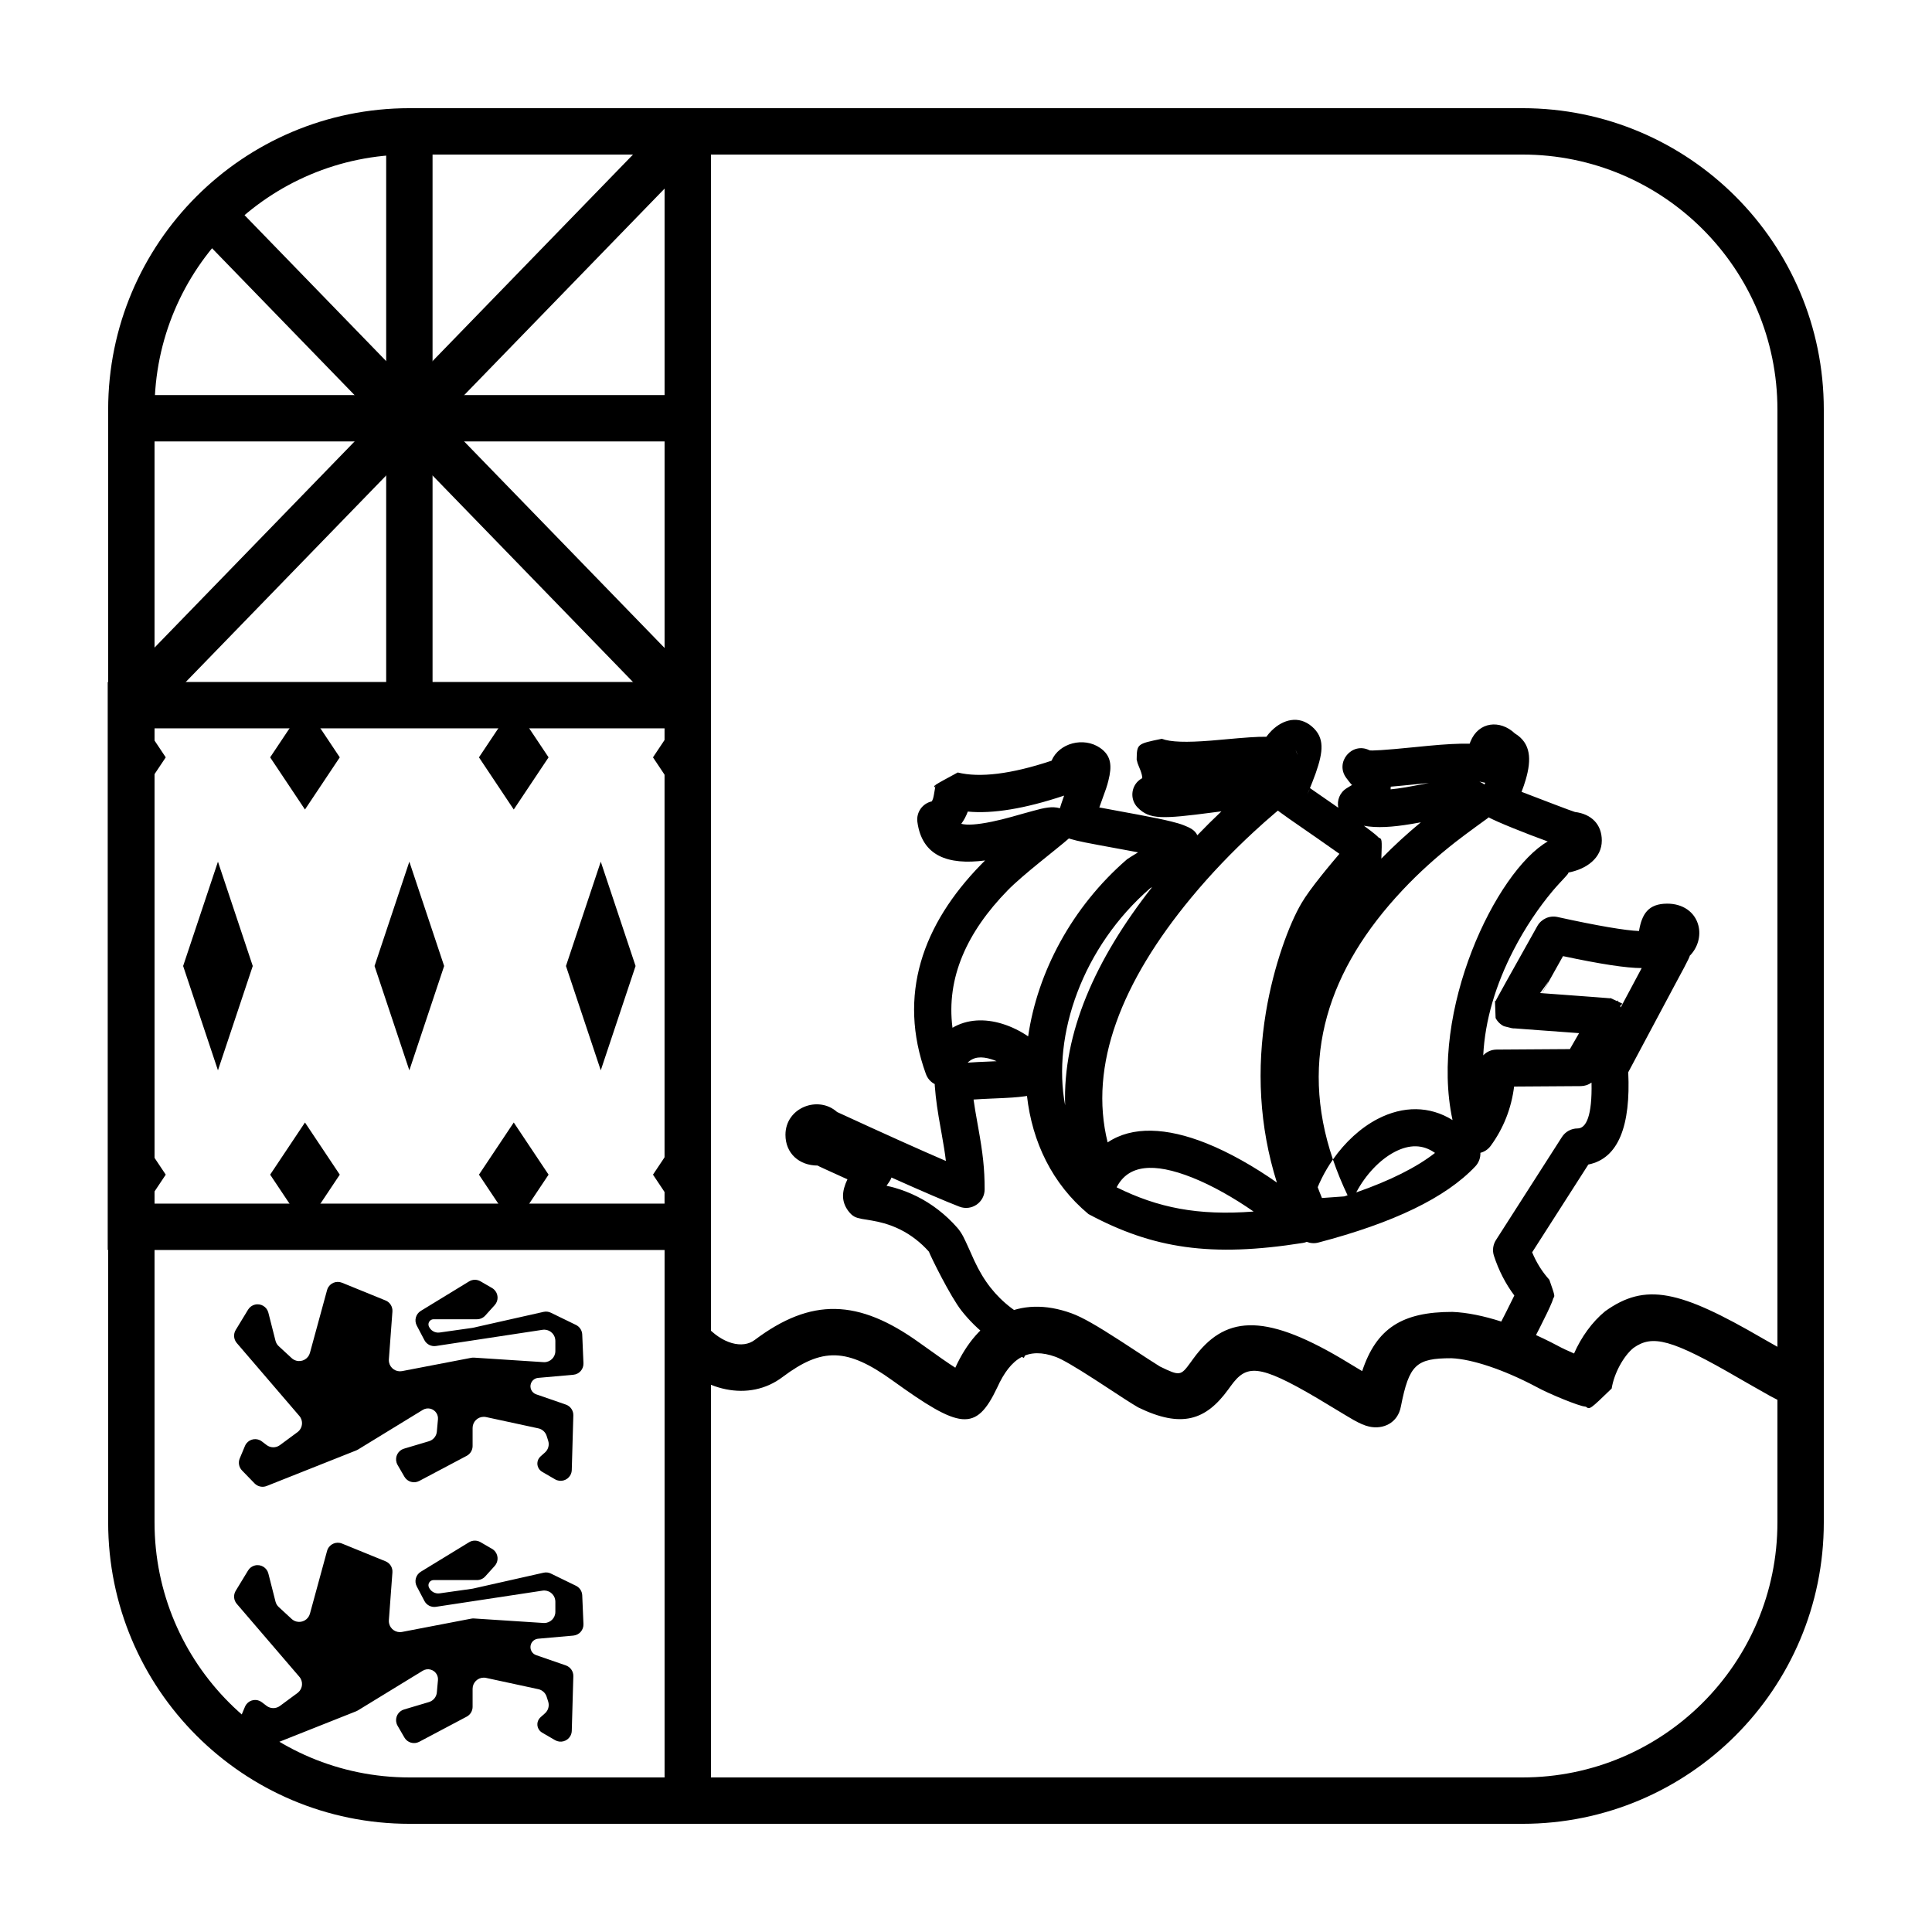
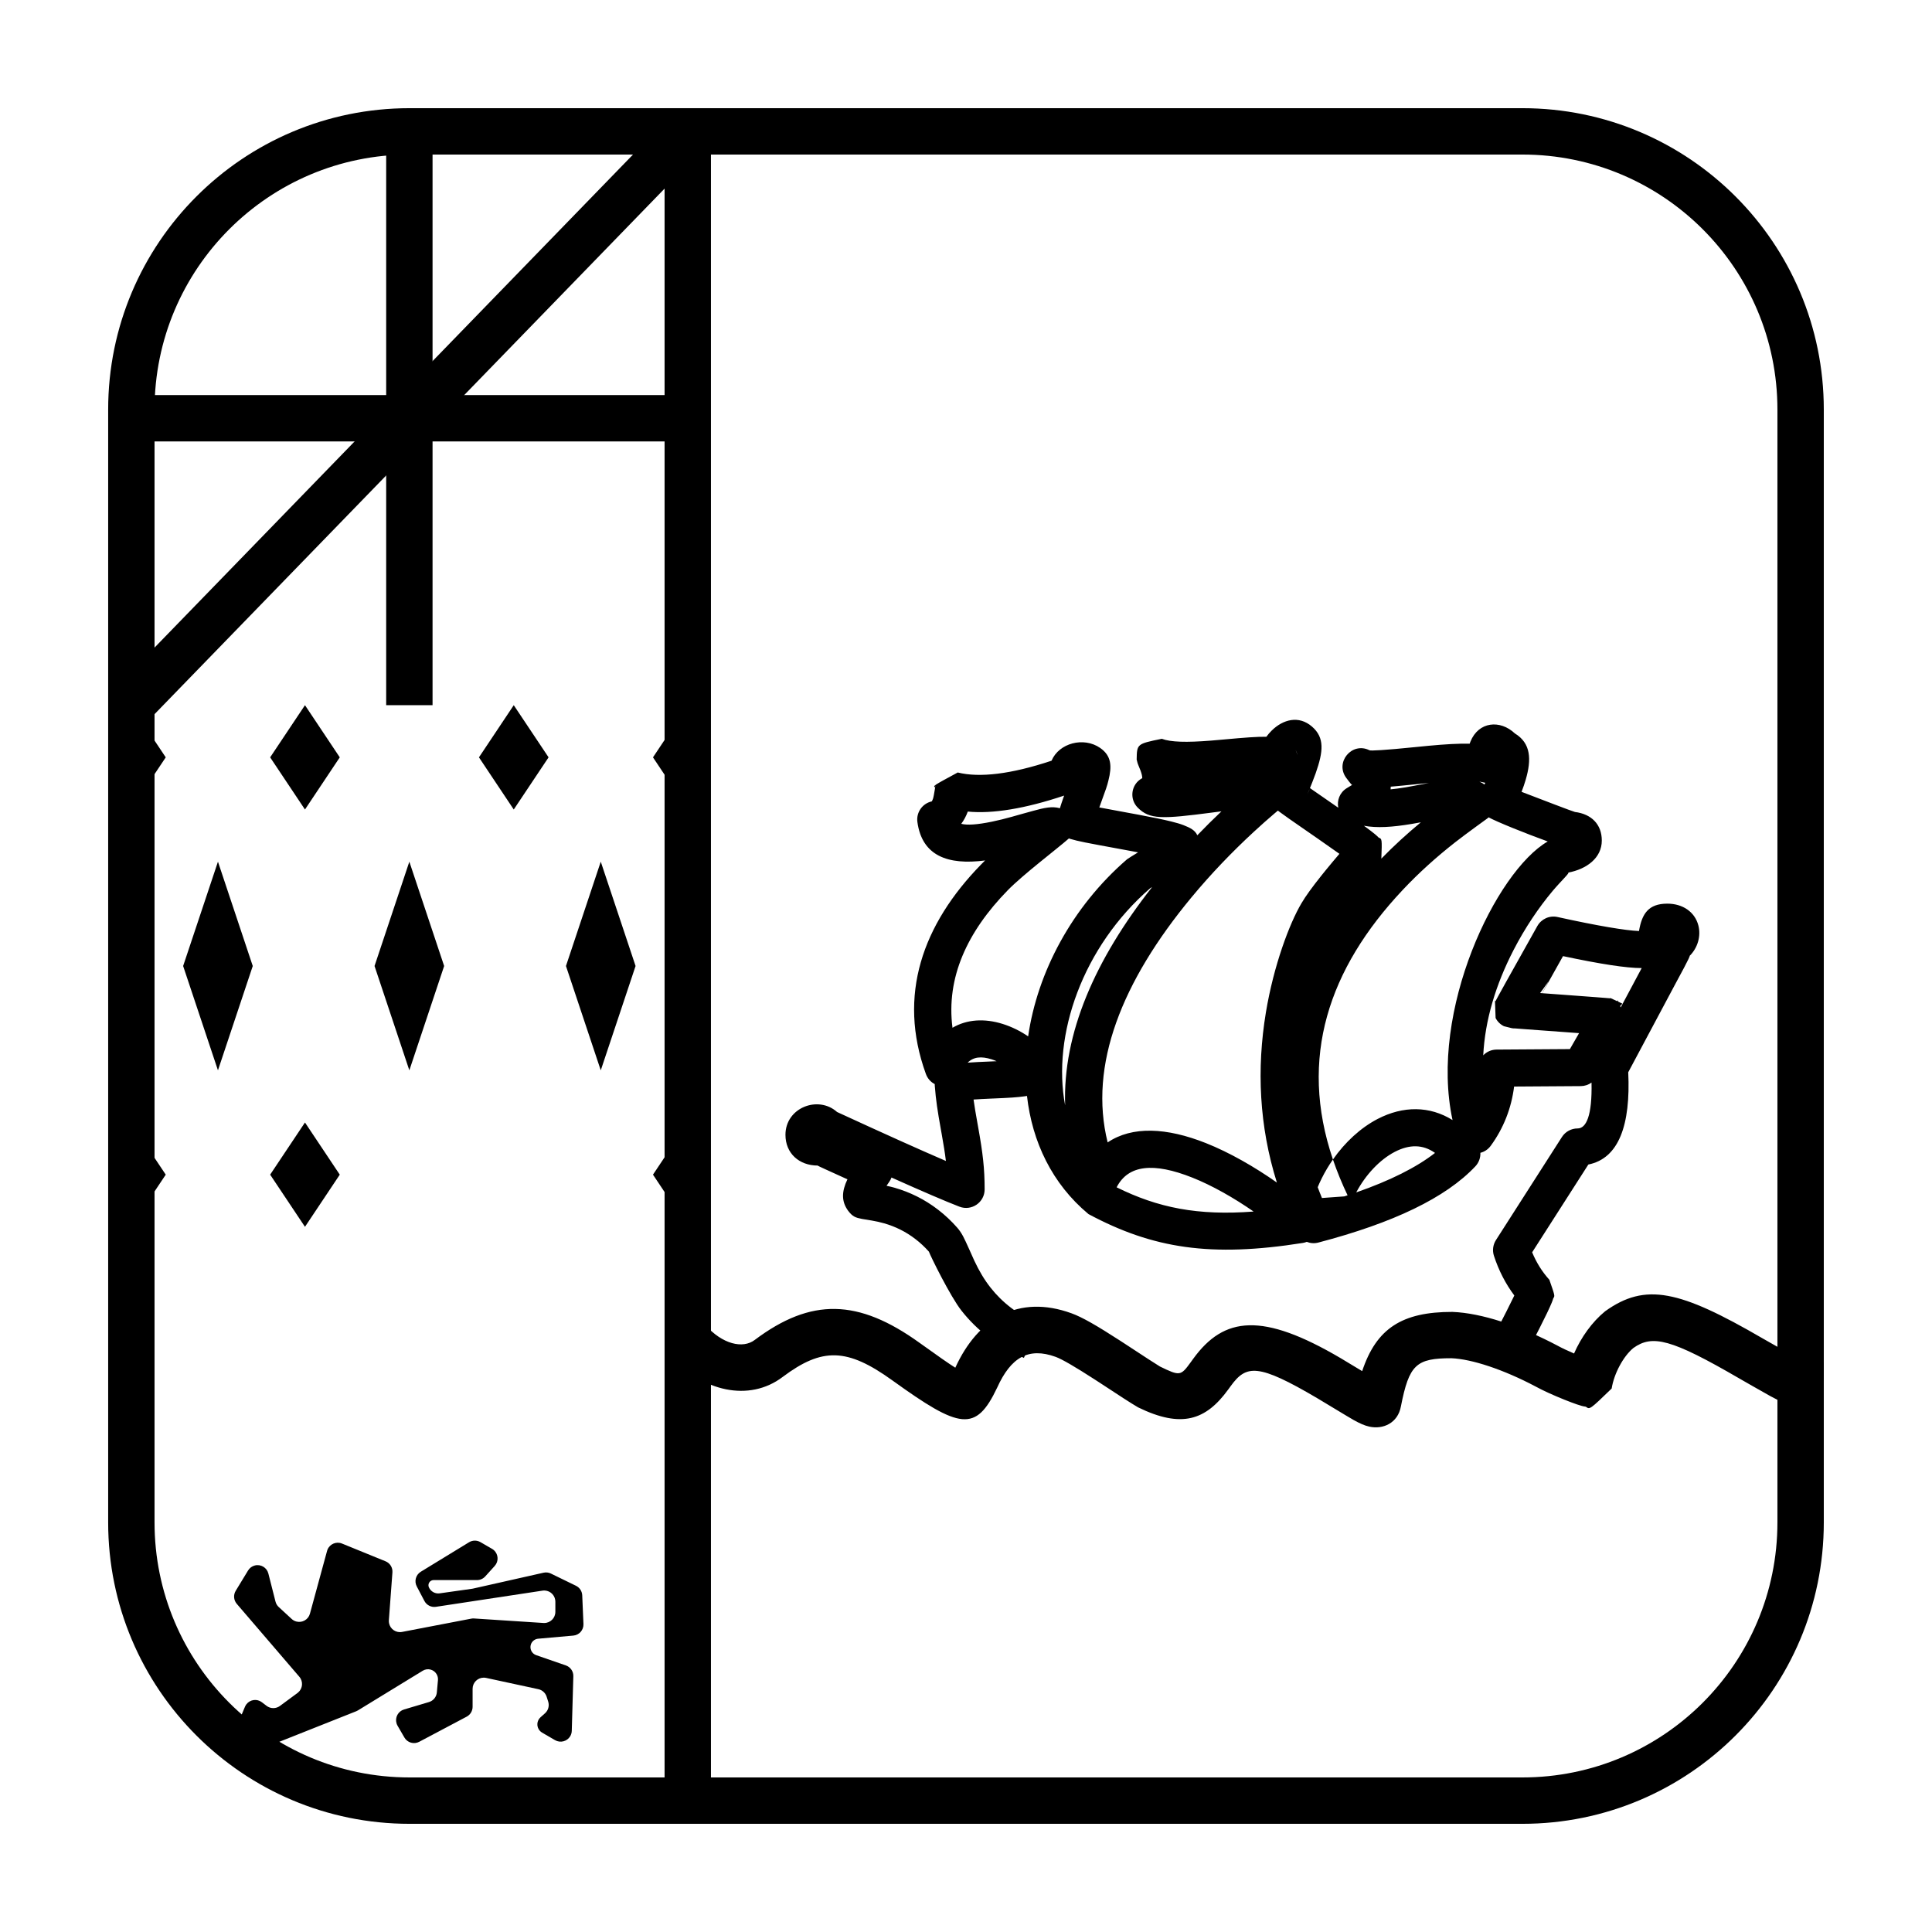
<svg xmlns="http://www.w3.org/2000/svg" fill="#000000" width="800px" height="800px" version="1.1" viewBox="144 144 512 512">
  <g>
    <path d="m252.54 172.67h294.91c44.113 0 79.875 35.762 79.875 79.875v294.91c0 44.113-35.762 79.875-79.875 79.875h-294.91c-44.113 0-79.875-35.762-79.875-79.875v-294.91c0-44.113 35.762-79.875 79.875-79.875zm0 12.289c-37.328 0-67.586 30.258-67.586 67.586v294.91c0 37.328 30.258 67.586 67.586 67.586h294.91c37.328 0 67.586-30.258 67.586-67.586v-294.91c0-37.328-30.258-67.586-67.586-67.586z" />
    <path d="m627.31 505.07c0 0.414 0.016 1.973 0.016 2.34-0.004 1.031-0.039 1.773-0.156 2.547-0.586 3.824-3.488 6.805-7.898 6.363-1.855-0.188-3.398-0.859-6.168-2.367-1.348-0.734-8.602-4.891-8.109-4.613-18.207-10.582-23.105-11.691-28.137-8.105-2.609 2.141-5.109 6.691-5.75 10.738-5.801 5.609-5.801 5.609-6.84 4.82-0.695-0.113-0.695-0.113-1.074-0.211-0.672-0.195-0.672-0.195-1.336-0.418-0.887-0.305-2.039-0.738-3.269-1.23-2.894-1.164-5.727-2.441-7.598-3.477-8.602-4.551-16.961-7.289-22.332-7.512-9.383-0.004-11.223 1.703-13.406 12.77-0.801 4.426-4.746 6.164-8.375 5.352-1.301-0.289-2.5-0.836-4.141-1.746-1.328-0.738-7.93-4.773-9.637-5.777-15.715-9.254-18.809-8.902-22.922-3.258-0.332 0.453-0.332 0.453-0.684 0.941-5.906 8.121-12.324 10.383-23.891 4.734-1.98-1.164-4.613-2.875-10.352-6.648-0.547-0.355-0.547-0.355-1.09-0.707-5.234-3.383-8.719-5.418-10.406-6.027-7.188-2.602-11.859 0.105-15.5 8.168-5.66 11.914-9.871 10.961-27.754-1.918-11.992-8.637-18.602-8.797-29.098-0.918-8.848 6.707-21.293 3.894-29.746-5.699l9.219-8.125c4.562 5.18 9.977 6.402 13.129 4.016 14.957-11.234 27.453-10.926 43.676 0.754 4.828 3.477 7.746 5.504 9.484 6.598 6.008-13.207 16.879-19.461 30.773-14.426 2.918 1.055 6.777 3.305 12.895 7.258 0.562 0.363 0.562 0.363 1.117 0.727 5.82 3.82 8.18 5.356 9.453 6.129 5.297 2.574 5.5 2.504 8.152-1.141 0.332-0.457 0.332-0.457 0.688-0.949 8.156-11.195 18.297-12.34 39.09-0.098 1.055 0.621 3.508 2.109 5.656 3.406 3.773-11.344 10.57-15.707 23.922-15.695 7.715 0.312 17.738 3.594 27.926 8.984 1.043 0.578 2.59 1.305 4.301 2.039 1.887-4.309 4.785-8.371 8.242-11.195 10.684-7.652 19.703-5.617 41.738 7.195 8.477 4.82 9.59 5.426 9.379 5.406-1.379-0.137-2.594 0.281-3.531 0.977z" />
    <path d="m554.59 483.14c1.5 4.297 1.5 4.297 1.051 4.906-0.199 0.637-0.199 0.637-0.418 1.18-0.277 0.684-0.688 1.586-1.242 2.746-1.062 2.211-2.688 5.426-4.887 9.656l-8.723-4.531c2.152-4.148 3.738-7.281 4.746-9.379 0.066-0.141 0.129-0.273 0.191-0.402-2.324-3.106-4.125-6.613-5.398-10.504-0.461-1.402-0.266-2.938 0.531-4.18l17.488-27.316c0.902-1.41 2.465-2.266 4.141-2.266 2.285 0 3.891-3.344 3.699-12.152-0.816 0.59-1.809 0.926-2.848 0.934l-17.668 0.117c-0.73 5.773-2.793 11.023-6.176 15.676-0.727 1.004-1.711 1.621-2.762 1.883 0.055 1.289-0.395 2.59-1.336 3.59-7.867 8.34-21.719 14.977-41.613 20.195-1.043 0.273-2.113 0.191-3.062-0.188-0.328 0.133-0.684 0.23-1.059 0.289-24.293 3.848-39.68 1.52-56.789-7.648-9.645-8.027-14.922-19.148-16.297-31.309-0.211 0.031-0.426 0.066-0.645 0.098-1.977 0.277-3.977 0.402-8.152 0.574l-0.422 0.016c-2.023 0.086-3.676 0.176-4.941 0.262 0.242 1.754 0.57 3.703 1.047 6.348l0.195 1.094c1.219 6.797 1.695 10.797 1.695 16.367 0 3.453-3.469 5.828-6.688 4.582-3.711-1.434-9.703-4.004-17.996-7.723-0.148 0.402-0.348 0.789-0.605 1.156-0.258 0.363-0.492 0.707-0.707 1.031 0.832 0.18 1.59 0.359 2.125 0.516 4.066 1.176 7.938 3.043 11.578 5.856 1.777 1.371 3.457 2.941 5.027 4.727 0.59 0.668 1.09 1.422 1.574 2.316 0.633 1.16 2.719 5.93 2.953 6.426 1.297 2.754 2.629 5.019 4.324 7.172 3.098 3.934 7.195 7.144 12.785 9.613l-3.969 8.992c-7.078-3.121-12.457-7.34-16.539-12.527-2.949-3.742-8.16-14.348-8.633-15.637-1.117-1.25-2.297-2.348-3.535-3.301-2.602-2.012-5.359-3.344-8.297-4.195-1.094-0.312-2.152-0.547-3.309-0.746-0.398-0.07-2.168-0.344-2.586-0.426-1.738-0.344-2.488-0.605-3.68-2.168-1.824-2.504-1.715-5.113-0.184-8.332-4.769-2.188-8.102-3.644-7.863-3.644-4.934 0-8.559-3.234-8.559-8.148 0-7.203 8.668-10.531 13.68-6.043 12.555 5.785 22.18 10.113 28.84 12.973-0.246-2.059-0.609-4.301-1.109-7.098-0.098-0.543-0.098-0.543-0.195-1.09-0.938-5.203-1.352-7.973-1.641-11.719-0.012-0.156-0.02-0.312-0.016-0.465-1.023-0.523-1.887-1.426-2.348-2.699-7.574-20.879-0.859-39.625 14.637-55.504 0.352-0.359 0.703-0.711 1.055-1.062-9.906 1.289-16.703-1.223-17.938-10.184-0.348-2.539 1.309-4.918 3.805-5.469 0.02-0.004 0.105-0.102 0.32-0.684 0.285-0.77 0.906-5.133 0.531-3.031-0.523-0.398-0.523-0.398 6.031-3.945 5.797 1.434 14.121 0.453 24.863-3.121 1.977-4.684 8.508-6.402 12.863-3.398 3.043 2.098 3.156 4.883 2.211 8.637-0.398 1.586-0.531 1.965-2.152 6.41-0.129 0.355-0.203 0.555-0.266 0.734 1.762 0.336 4.223 0.789 7.824 1.453 1.266 0.23 1.266 0.23 2.527 0.465 3.875 0.727 6.594 1.281 8.691 1.801 1.344 0.332 2.406 0.641 3.254 0.969 1.852 0.719 3.07 1.363 3.676 2.688 2.109-2.191 4.242-4.305 6.394-6.34-0.535 0.066-1.105 0.141-1.719 0.223-0.328 0.043-0.328 0.043-0.656 0.086-13.375 1.746-16.641 1.887-19.801-1.289-2.305-2.316-1.754-6.191 1.105-7.769 0.172-0.094 0.082 0.074 0.082-0.129 0-0.461-0.16-1.137-0.469-1.969-0.133-0.359-0.277-0.715-0.586-1.449-0.168-0.402-0.168-0.402-0.422-1.438 0.074-4.144 0.074-4.144 6.668-5.492 2.328 0.883 6.465 1.004 13.035 0.48 1.02-0.082 2.016-0.168 3.566-0.312 5.441-0.496 8.715-0.754 11.098-0.703 0.422-0.586 0.906-1.141 1.434-1.66 2.981-2.934 7.144-4.082 10.66-1.043 3.398 2.941 3 6.602 0.988 12.348-0.262 0.754-0.559 1.531-0.895 2.383-0.695 1.742-1.129 2.824-1.367 3.269 0.715-1.629 0.996-1.461-0.18-2.332-0.184-0.148 0.391 0.262 1.09 0.754 1.078 0.754 6.305 4.375 7.336 5.086-0.387-1.91 0.348-4.023 2.25-5.188 1.109-0.676 1.555-1 1.723-0.871-0.238 0.363-0.762-0.406-1.82-1.793-3.164-4.152 1.465-9.723 6.121-7.371 0.32 0.16 3.988-0.02 12.164-0.852 1.711-0.176 2.438-0.246 3.457-0.34 4.457-0.418 7.992-0.625 10.922-0.551 0.062-0.191 0.133-0.375 0.207-0.559 2.156-5.332 7.863-5.863 11.781-2.16 4.246 2.586 4.438 6.875 2.863 12.266-0.297 1.023-0.66 2.07-1.098 3.207 4.816 1.852 13.801 5.301 14.156 5.34 4.309 0.527 7.109 3.238 7.109 7.57 0 4.602-4.012 7.582-8.945 8.5 0.68-0.125-1.832 2.18-4.078 4.852-3.68 4.379-7.34 9.797-10.363 15.668-4.746 9.195-7.566 18.598-8.035 27.902 0.887-0.934 2.141-1.52 3.531-1.527l19.434-0.129c0.91-1.578 1.723-2.988 2.434-4.227-1.414-0.105-3.047-0.227-4.941-0.363l-0.27-0.02c-4.816-0.355-4.816-0.355-8.84-0.648-1.715-0.129-1.715-0.129-2.938-0.223-0.656 0.008-0.656 0.008-2.922-0.582-0.953-0.465-1.73-1.23-2.211-2.176-0.203-4.793-0.203-4.793-0.008-4.477 0.098-0.191 0.098-0.191 0.191-0.375 0.223-0.418 0.223-0.418 0.543-1.008 0.461-0.844 1.152-2.094 2.07-3.746 1.836-3.297 4.59-8.215 8.266-14.766 1.062-1.887 3.231-2.859 5.344-2.394 10.688 2.356 18.082 3.586 21.594 3.715 0.777-4.547 2.473-7.254 7.508-7.254 4.078 0 7.289 2.18 8.227 5.773 0.738 2.836-0.18 5.981-2.363 8.121 0.594-0.539-3.176 6.34-3.629 7.18-2.867 5.344-7.066 13.215-12.594 23.609 0.664 14.012-2.508 22.832-10.57 24.453l-14.895 23.262c1.141 2.75 2.656 5.168 4.551 7.266zm-48.734-120.01c1.066 0.781 1.891 1.414 2.496 1.914 0.496 0.418 0.496 0.418 1.027 0.941 0.852 0.309 0.895 0.324 0.691 5.559 3.352-3.441 6.844-6.625 10.465-9.621-0.883 0.164-1.656 0.301-2.434 0.43-5.164 0.863-9.227 1.121-12.652 0.48 0.137 0.102 0.273 0.199 0.406 0.297zm4.18 9.273c-0.094 0.141-4.875 5.707-7.078 8.418-0.508 0.621-0.508 0.621-1.004 1.246-2.16 2.699-3.758 4.883-4.574 6.285-2.613 4.391-6.348 14.367-8.199 25.531-2.91 17.531-1.004 35.34 7.359 52.5l-5.664-2.602c4.547-1.195 8.727-2.457 12.539-3.781-0.785 1.477-1.438 3.019-1.93 4.582-1.332 4.258-7.191 4.68-9.121 0.656-16.859-35.145-8.258-66.105 16.172-92.094 0.508-0.539 1.02-1.074 1.535-1.602-0.012 0.273-0.023 0.559-0.035 0.859zm14.258 77.133c-3.25-2.305-6.801-2.285-10.672-0.277-3.984 2.07-7.742 6.09-10.207 10.742 9.031-3.148 15.996-6.652 20.879-10.465zm-33.875-94.992c-0.16 0.301-0.23 0.305-0.23 0.016 0-0.887 0.297-1.223 0.551-1.387zm-41.586 24.832c-17.902 15.496-26.094 38.93-22.559 57.559-0.656-19.113 7.961-38.648 23.043-57.844-0.297 0.18-0.484 0.289-0.484 0.285zm27.383 85.695c-5.176-3.598-10.992-6.914-16.254-9-10.328-4.102-16.953-3.34-20 2.496l-0.047 0.082c10.945 5.422 21.52 7.551 36.301 6.422zm-69.672-39.77 0.418-0.02c0.402-0.016 0.785-0.031 1.148-0.047-0.434-0.191-0.875-0.363-1.316-0.5-2.731-0.855-4.793-0.672-6.356 0.883 1.551-0.121 3.516-0.211 6.106-0.316zm36.141-53.586c0.309-0.23 1.602-1.031 2.914-1.832-0.547-0.105-1.121-0.215-1.727-0.328-1.238-0.23-1.238-0.23-2.492-0.461-10.055-1.844-11.465-2.117-13.691-2.762-0.141-0.043-0.277-0.09-0.414-0.141-3.227 2.844-12.113 9.539-16.234 13.762-10.762 11.027-16.328 23.152-14.621 36.414 3.805-2.234 8.461-2.535 13.316-1.012 2.367 0.742 4.699 1.895 6.734 3.293 2.461-16.977 11.57-34.266 26.215-46.934zm-16.934-16.152c0.121-0.34 0.195-0.547 0.258-0.723-10.305 3.453-18.973 4.879-25.531 4.234-0.445 1.207-1.02 2.293-1.738 3.246 1.555 0.398 4.148 0.25 8.125-0.566 1.668-0.34 3.434-0.781 5.57-1.371-1.695 0.469 5.984-1.707 7.41-2.031 1.367-0.309 2.422-0.461 3.449-0.414 0.543 0.023 1.078 0.105 1.59 0.254 0.246-0.809 0.531-1.676 0.867-2.629zm53.73 56.711c2.059-12.398 6.227-23.523 9.426-28.91 1.105-1.895 2.926-4.383 5.363-7.434 0.531-0.66 0.531-0.66 1.062-1.316 1.062-1.305 2.426-2.934 3.629-4.344-1.488-1.066-3.379-2.394-5.875-4.125l-0.02-0.012c1.445 1-6.043-4.184-7.383-5.121-1.074-0.754-1.879-1.328-2.457-1.762-0.309-0.23-0.41-0.309-0.57-0.434-0.215 0.18-0.438 0.367-0.969 0.816-1.719 1.465-3.496 3.035-5.434 4.828-5.695 5.262-11.312 11.082-16.559 17.422-18.387 22.211-27.242 44.406-22.156 64.863 6.516-4.383 15.637-3.945 26.047 0.188 6.195 2.457 12.898 6.297 18.805 10.457-4.703-14.938-5.391-30.152-2.91-45.117zm8.418-68.176c-0.086-0.27-0.254-0.699-0.559-1.391 0.082 0.184 0.148 0.371 0.207 0.555zm66.266 22.898c-5.688-2.062-13.477-5.18-15.66-6.391-0.121 0.117-0.25 0.227-0.387 0.332 0.234-0.18-5.668 4.07-8.441 6.246-4.926 3.859-9.598 8.035-13.977 12.695-19.582 20.828-27.605 44.465-18.457 71.402 3.199-4.574 7.328-8.402 11.852-10.75 6.762-3.508 13.793-3.477 19.844 0.301-6.277-29.059 11.555-65.922 25.227-73.836zm-62.059 94.648 9.121-0.656c-1.574-3.285-2.898-6.519-3.984-9.707-2.223 3.176-3.996 6.715-5.137 10.363zm45.496-110.2c-0.172-0.027-0.348-0.062-0.527-0.109-0.305-0.078-0.641-0.145-1.012-0.199 0.488 0.211 0.938 0.465 1.352 0.77 0.062-0.152 0.125-0.309 0.188-0.461zm-17.504 0.305c-3.098 0.316-5.555 0.559-7.539 0.727-0.004 0.059-0.004 0.121-0.004 0.188-0.004 0.176-0.012 0.352-0.027 0.52 1.188-0.113 2.504-0.289 3.961-0.531 1.152-0.191 2.324-0.41 3.977-0.73 0.82-0.16 1.555-0.301 2.215-0.43-0.664 0.066-1.367 0.137-2.582 0.258zm53.414 59.211c2.301-4.324 4.117-7.727 5.555-10.41-4.113-0.004-10.918-1.062-20.852-3.168-2.246 4.004-4.082 7.277-5.504 9.828 1.289 0.094 2.457 0.18 5.273 0.387l0.273 0.02c3.828 0.281 6.586 0.484 8.68 0.645 1.68 0.129 1.68 0.129 2.887 0.227 0.5 0.043 0.5 0.043 0.875 0.078-0.074-0.156-0.086-0.18 1.871 0.754l0.117-0.238c0.055 0.125 0.105 0.25 0.16 0.367 0.32 0.156 0.688 0.332 1.109 0.531l-0.605 0.621c0.055 0.121 0.109 0.242 0.16 0.359zm-21.363-3.793c0.184 0.016 0.355 0.027 0.531 0.039 2.949-5.375 1.395-2.531-0.531-0.039z" />
    <path d="m320.12 627.33v-454.66h12.289v454.66z" />
-     <path d="m184.84 337.02v125.95h135.28v-125.95zm147.57-12.289v150.53h-159.86v-150.53z" />
    <path d="m183.11 335.16-8.816-8.559 147.57-152.06 8.82 8.559z" />
-     <path d="m330.68 326.6-8.82 8.559-127.14-131.01 9.281-8.082z" />
    <path d="m326.27 248.7v12.285h-147.57v-12.285z" />
    <path d="m258.63 330.88h-12.289v-152.07h12.289z" />
    <path d="m252.48 427.65 9.223-27.648-9.223-27.648-9.223 27.648z" />
    <path d="m201.76 427.65 9.223-27.648-9.223-27.648-9.227 27.648z" />
    <path d="m303.21 427.65 9.223-27.648-9.223-27.648-9.223 27.648z" />
-     <path d="m214.64 526.94-1.25-0.953c-1.281-0.98-3.117-0.73-4.098 0.551-0.148 0.199-0.277 0.414-0.371 0.645l-1.387 3.312c-0.457 1.086-0.219 2.344 0.602 3.191l3.328 3.43c0.832 0.855 2.098 1.129 3.207 0.688l23.742-9.43c0.156-0.059 0.309-0.137 0.449-0.223l17.18-10.516c1.246-0.762 2.875-0.371 3.641 0.879 0.297 0.484 0.43 1.051 0.379 1.617l-0.293 3.25c-0.105 1.203-0.938 2.219-2.094 2.562l-6.606 1.969c-1.559 0.465-2.449 2.106-1.984 3.668 0.066 0.223 0.16 0.434 0.273 0.637l1.812 3.125c0.793 1.375 2.531 1.871 3.934 1.129l12.574-6.66c0.965-0.512 1.566-1.516 1.566-2.606v-4.781c0-1.629 1.32-2.949 2.949-2.949 0.211 0 0.418 0.023 0.625 0.066l13.855 2.992c1.031 0.223 1.863 0.98 2.188 1.988l0.414 1.301c0.355 1.109 0.023 2.324-0.848 3.098l-1.176 1.047c-1.043 0.93-1.137 2.527-0.207 3.57 0.18 0.199 0.387 0.371 0.617 0.504l3.43 1.996c1.41 0.82 3.215 0.34 4.035-1.066 0.246-0.426 0.383-0.906 0.398-1.398l0.414-14.469c0.039-1.285-0.766-2.449-1.98-2.871l-7.875-2.723c-1.168-0.406-1.789-1.684-1.387-2.852 0.289-0.836 1.043-1.426 1.926-1.504l9.309-0.824c1.574-0.137 2.754-1.488 2.688-3.062l-0.324-7.613c-0.047-1.082-0.684-2.055-1.656-2.527l-6.652-3.238c-0.602-0.293-1.285-0.375-1.938-0.227l-18.688 4.207c-0.078 0.02-0.156 0.035-0.234 0.043l-8.617 1.219c-1.207 0.172-2.379-0.492-2.859-1.613-0.293-0.695 0.031-1.496 0.723-1.793 0.172-0.07 0.352-0.109 0.535-0.109h11.5c0.832 0 1.629-0.355 2.188-0.977l2.508-2.777c1.09-1.211 0.992-3.074-0.219-4.168-0.152-0.137-0.32-0.258-0.496-0.359l-3.074-1.781c-0.938-0.539-2.094-0.527-3.016 0.039l-12.785 7.809c-1.328 0.809-1.797 2.512-1.074 3.887l2.031 3.867c0.586 1.113 1.812 1.734 3.055 1.547l28.25-4.289c1.609-0.246 3.113 0.863 3.359 2.473 0.023 0.148 0.035 0.293 0.035 0.441v2.715c0 1.629-1.32 2.949-2.949 2.949-0.066 0-0.129-0.004-0.191-0.008l-18.406-1.195c-0.25-0.016-0.504 0-0.75 0.047l-18.328 3.523c-1.598 0.305-3.144-0.742-3.453-2.34-0.047-0.258-0.062-0.52-0.043-0.777l0.941-12.66c0.098-1.277-0.641-2.469-1.828-2.949l-11.535-4.699c-1.508-0.613-3.231 0.109-3.844 1.617-0.043 0.113-0.082 0.223-0.113 0.336l-4.539 16.637c-0.43 1.57-2.051 2.5-3.621 2.07-0.457-0.125-0.875-0.355-1.223-0.68l-3.422-3.156c-0.422-0.387-0.719-0.887-0.859-1.441l-1.891-7.441c-0.398-1.578-2.004-2.531-3.582-2.133-0.75 0.191-1.391 0.668-1.793 1.324l-3.277 5.387c-0.664 1.09-0.551 2.484 0.277 3.453l16.586 19.332c1.062 1.238 0.918 3.098-0.316 4.16-0.055 0.047-0.113 0.09-0.172 0.133l-4.66 3.438c-1.055 0.781-2.496 0.77-3.539-0.027z" />
    <path d="m214.64 596.06-1.25-0.953c-1.281-0.98-3.117-0.734-4.098 0.551-0.148 0.199-0.277 0.414-0.371 0.645l-1.387 3.309c-0.457 1.09-0.219 2.348 0.602 3.195l3.328 3.43c0.832 0.855 2.098 1.129 3.207 0.688l23.742-9.43c0.156-0.062 0.309-0.137 0.449-0.227l17.18-10.512c1.246-0.762 2.875-0.371 3.641 0.879 0.297 0.484 0.43 1.051 0.379 1.617l-0.293 3.25c-0.105 1.203-0.938 2.219-2.094 2.562l-6.606 1.969c-1.559 0.465-2.449 2.106-1.984 3.668 0.066 0.219 0.16 0.434 0.273 0.633l1.812 3.129c0.793 1.375 2.531 1.871 3.934 1.129l12.574-6.66c0.965-0.512 1.566-1.516 1.566-2.609v-4.777c0-1.629 1.32-2.949 2.949-2.949 0.211 0 0.418 0.023 0.625 0.066l13.855 2.992c1.031 0.223 1.863 0.98 2.188 1.984l0.414 1.301c0.355 1.113 0.023 2.328-0.848 3.102l-1.176 1.047c-1.043 0.93-1.137 2.527-0.207 3.57 0.18 0.199 0.387 0.371 0.617 0.504l3.43 1.996c1.41 0.816 3.215 0.34 4.035-1.066 0.246-0.426 0.383-0.906 0.398-1.398l0.414-14.469c0.039-1.289-0.766-2.449-1.98-2.871l-7.875-2.723c-1.168-0.406-1.789-1.684-1.387-2.856 0.289-0.836 1.043-1.422 1.926-1.5l9.309-0.824c1.574-0.141 2.754-1.488 2.688-3.062l-0.324-7.617c-0.047-1.082-0.684-2.051-1.656-2.523l-6.652-3.242c-0.602-0.293-1.285-0.371-1.938-0.223l-18.688 4.207c-0.078 0.02-0.156 0.031-0.234 0.043l-8.617 1.219c-1.207 0.172-2.379-0.492-2.859-1.613-0.293-0.695 0.031-1.5 0.723-1.793 0.172-0.074 0.352-0.109 0.535-0.109h11.5c0.832 0 1.629-0.355 2.188-0.977l2.508-2.777c1.09-1.211 0.992-3.078-0.219-4.168-0.152-0.137-0.32-0.258-0.496-0.359l-3.074-1.781c-0.938-0.539-2.094-0.527-3.016 0.035l-12.785 7.812c-1.328 0.809-1.797 2.508-1.074 3.887l2.031 3.867c0.586 1.113 1.812 1.734 3.055 1.543l28.25-4.285c1.609-0.246 3.113 0.863 3.359 2.473 0.023 0.145 0.035 0.293 0.035 0.441v2.711c0 1.629-1.32 2.949-2.949 2.949-0.066 0-0.129 0-0.191-0.004l-18.406-1.195c-0.25-0.016-0.504 0-0.75 0.047l-18.328 3.519c-1.598 0.309-3.144-0.738-3.453-2.34-0.047-0.254-0.062-0.516-0.043-0.773l0.941-12.66c0.098-1.277-0.641-2.469-1.828-2.949l-11.535-4.699c-1.508-0.617-3.231 0.109-3.844 1.617-0.043 0.109-0.082 0.223-0.113 0.336l-4.539 16.637c-0.43 1.57-2.051 2.496-3.621 2.07-0.457-0.125-0.875-0.359-1.223-0.68l-3.422-3.156c-0.422-0.387-0.719-0.887-0.859-1.441l-1.891-7.441c-0.398-1.578-2.004-2.531-3.582-2.133-0.75 0.191-1.391 0.664-1.793 1.324l-3.277 5.387c-0.664 1.09-0.551 2.484 0.277 3.453l16.586 19.332c1.062 1.234 0.918 3.098-0.316 4.156-0.055 0.047-0.113 0.094-0.172 0.137l-4.66 3.438c-1.055 0.777-2.496 0.766-3.539-0.027z" />
    <path d="m178.7 358.53 9.223-13.824-9.223-13.824z" />
    <path d="m224.82 358.53 9.223-13.824-9.223-13.824-9.227 13.824z" />
    <path d="m280.15 358.53 9.227-13.824-9.227-13.824-9.223 13.824z" />
    <path d="m326.27 358.53v-27.648l-9.223 13.824z" />
    <path d="m178.7 469.12 9.223-13.824-9.223-13.824z" />
    <path d="m224.82 469.12 9.223-13.824-9.223-13.824-9.227 13.824z" />
-     <path d="m280.15 469.12 9.227-13.824-9.227-13.824-9.223 13.824z" />
    <path d="m326.27 469.12v-27.648l-9.223 13.824z" />
  </g>
</svg>